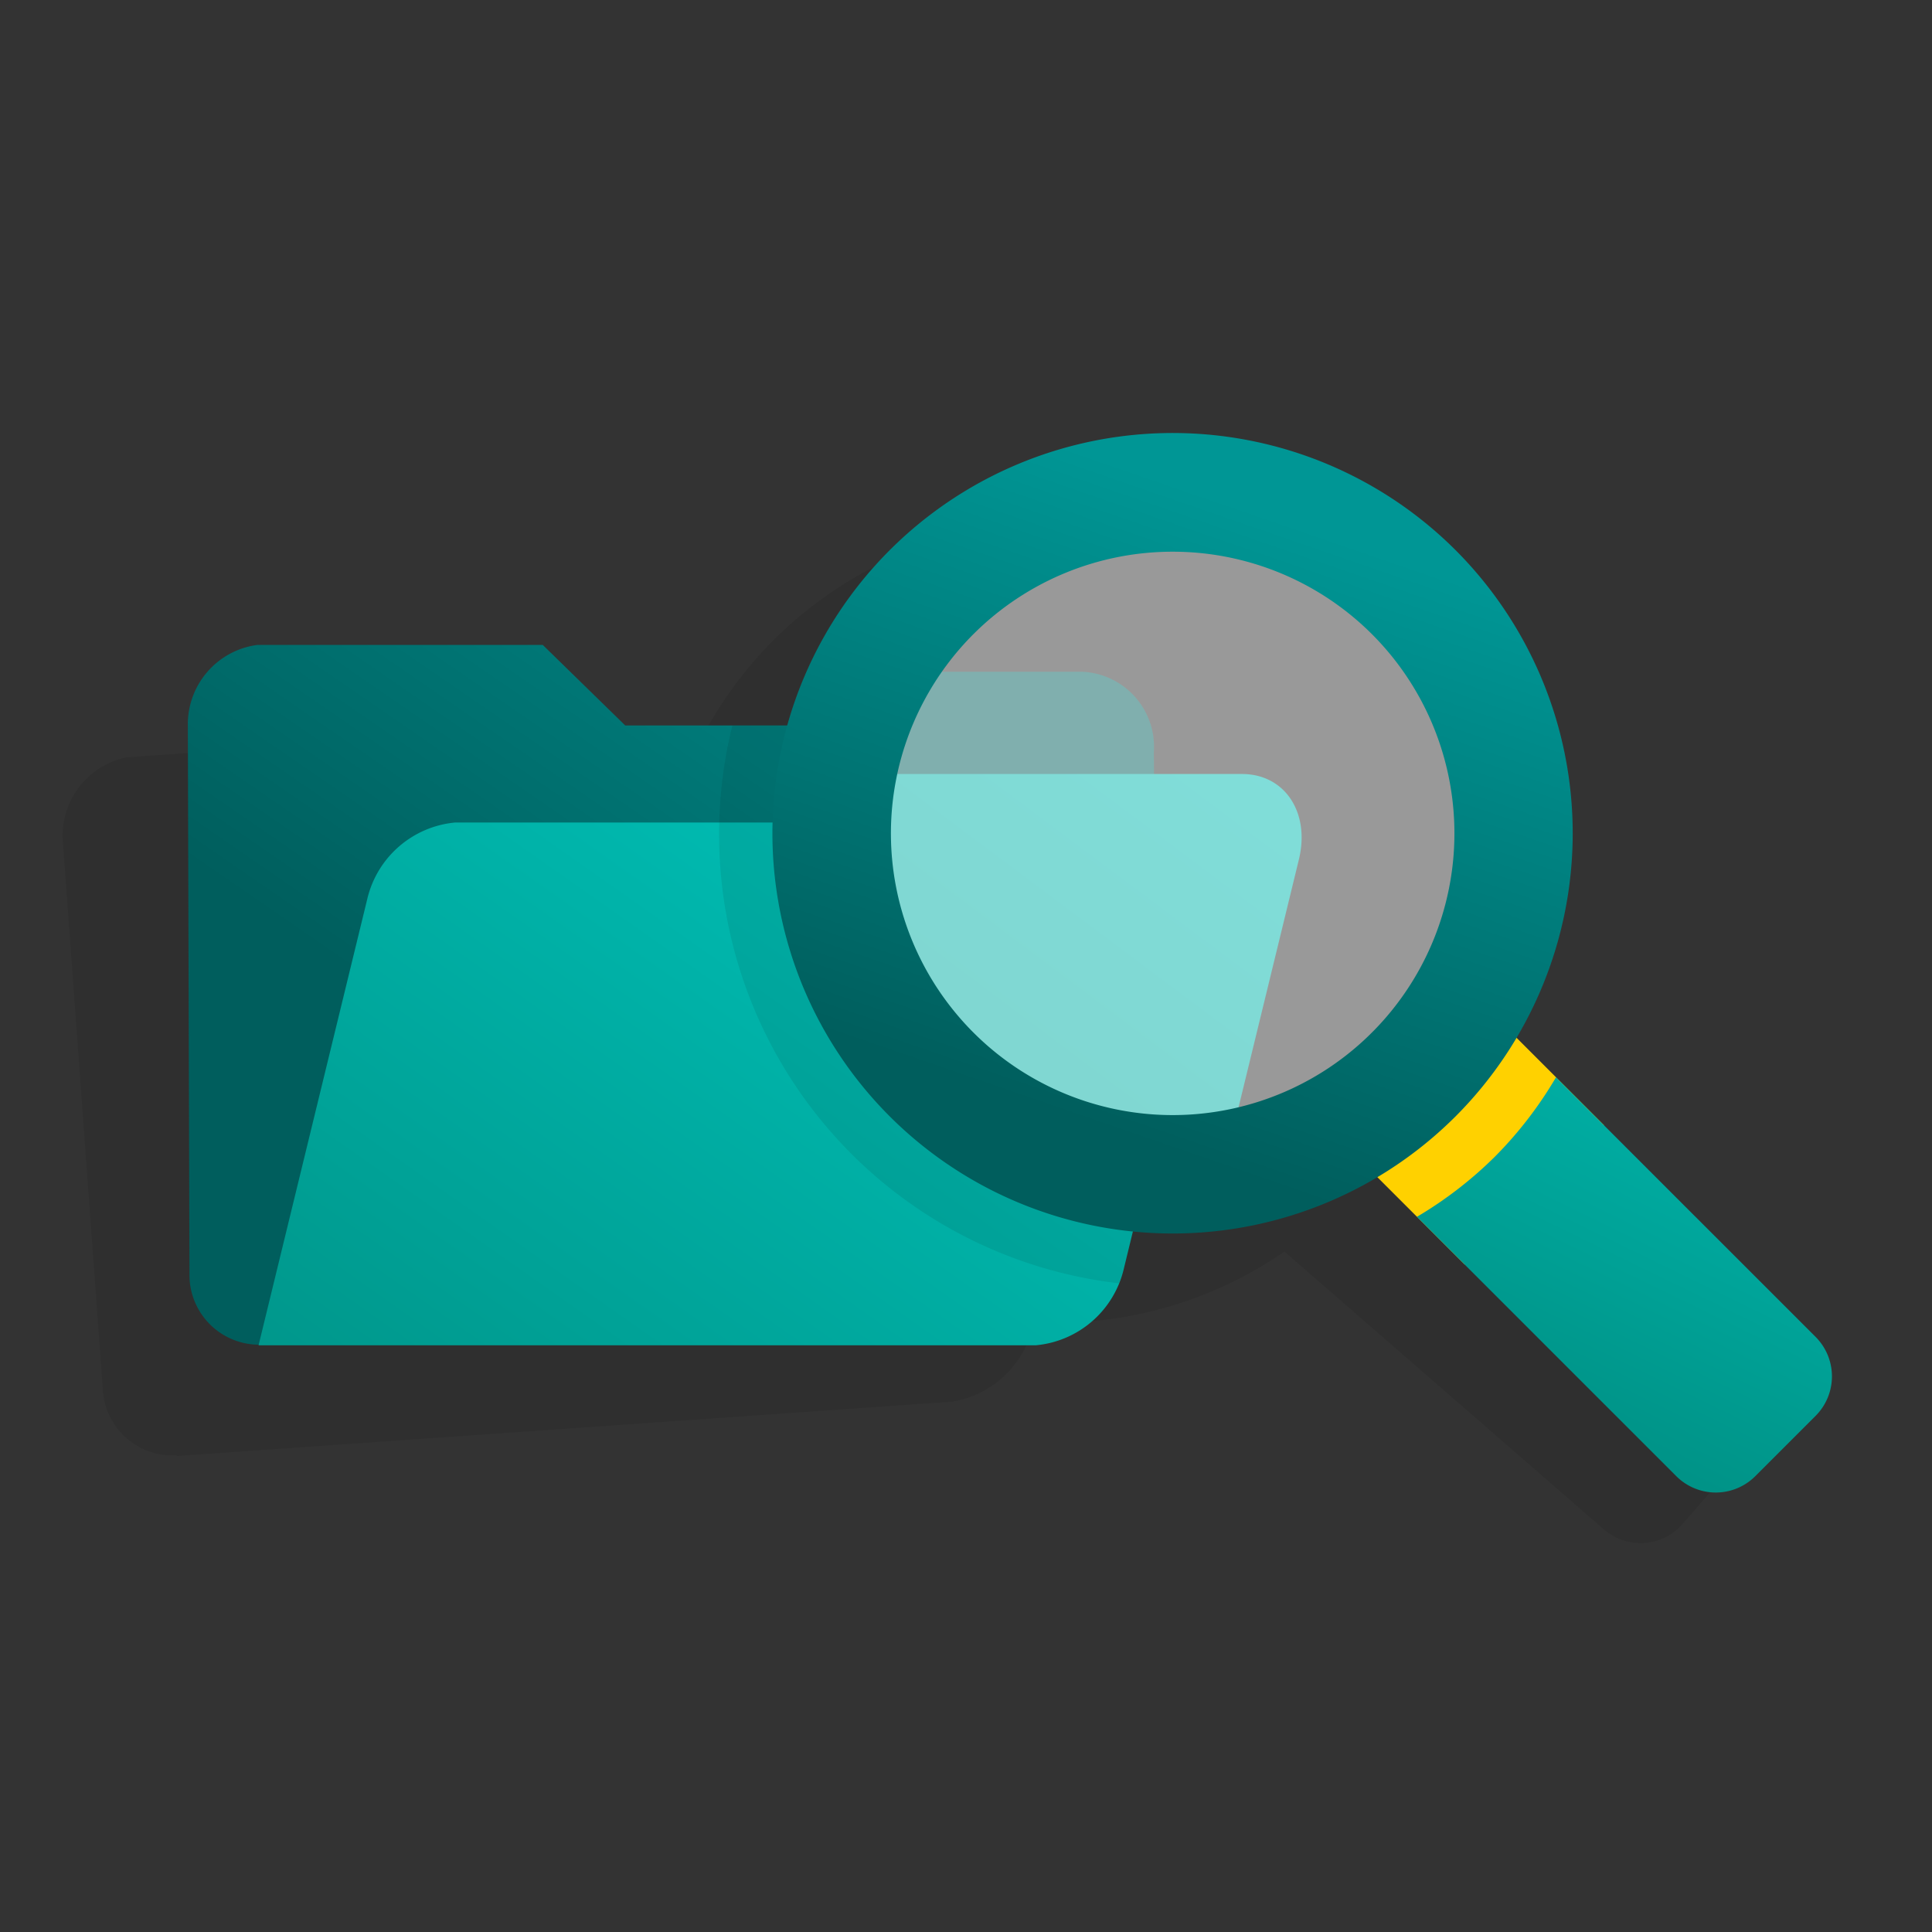
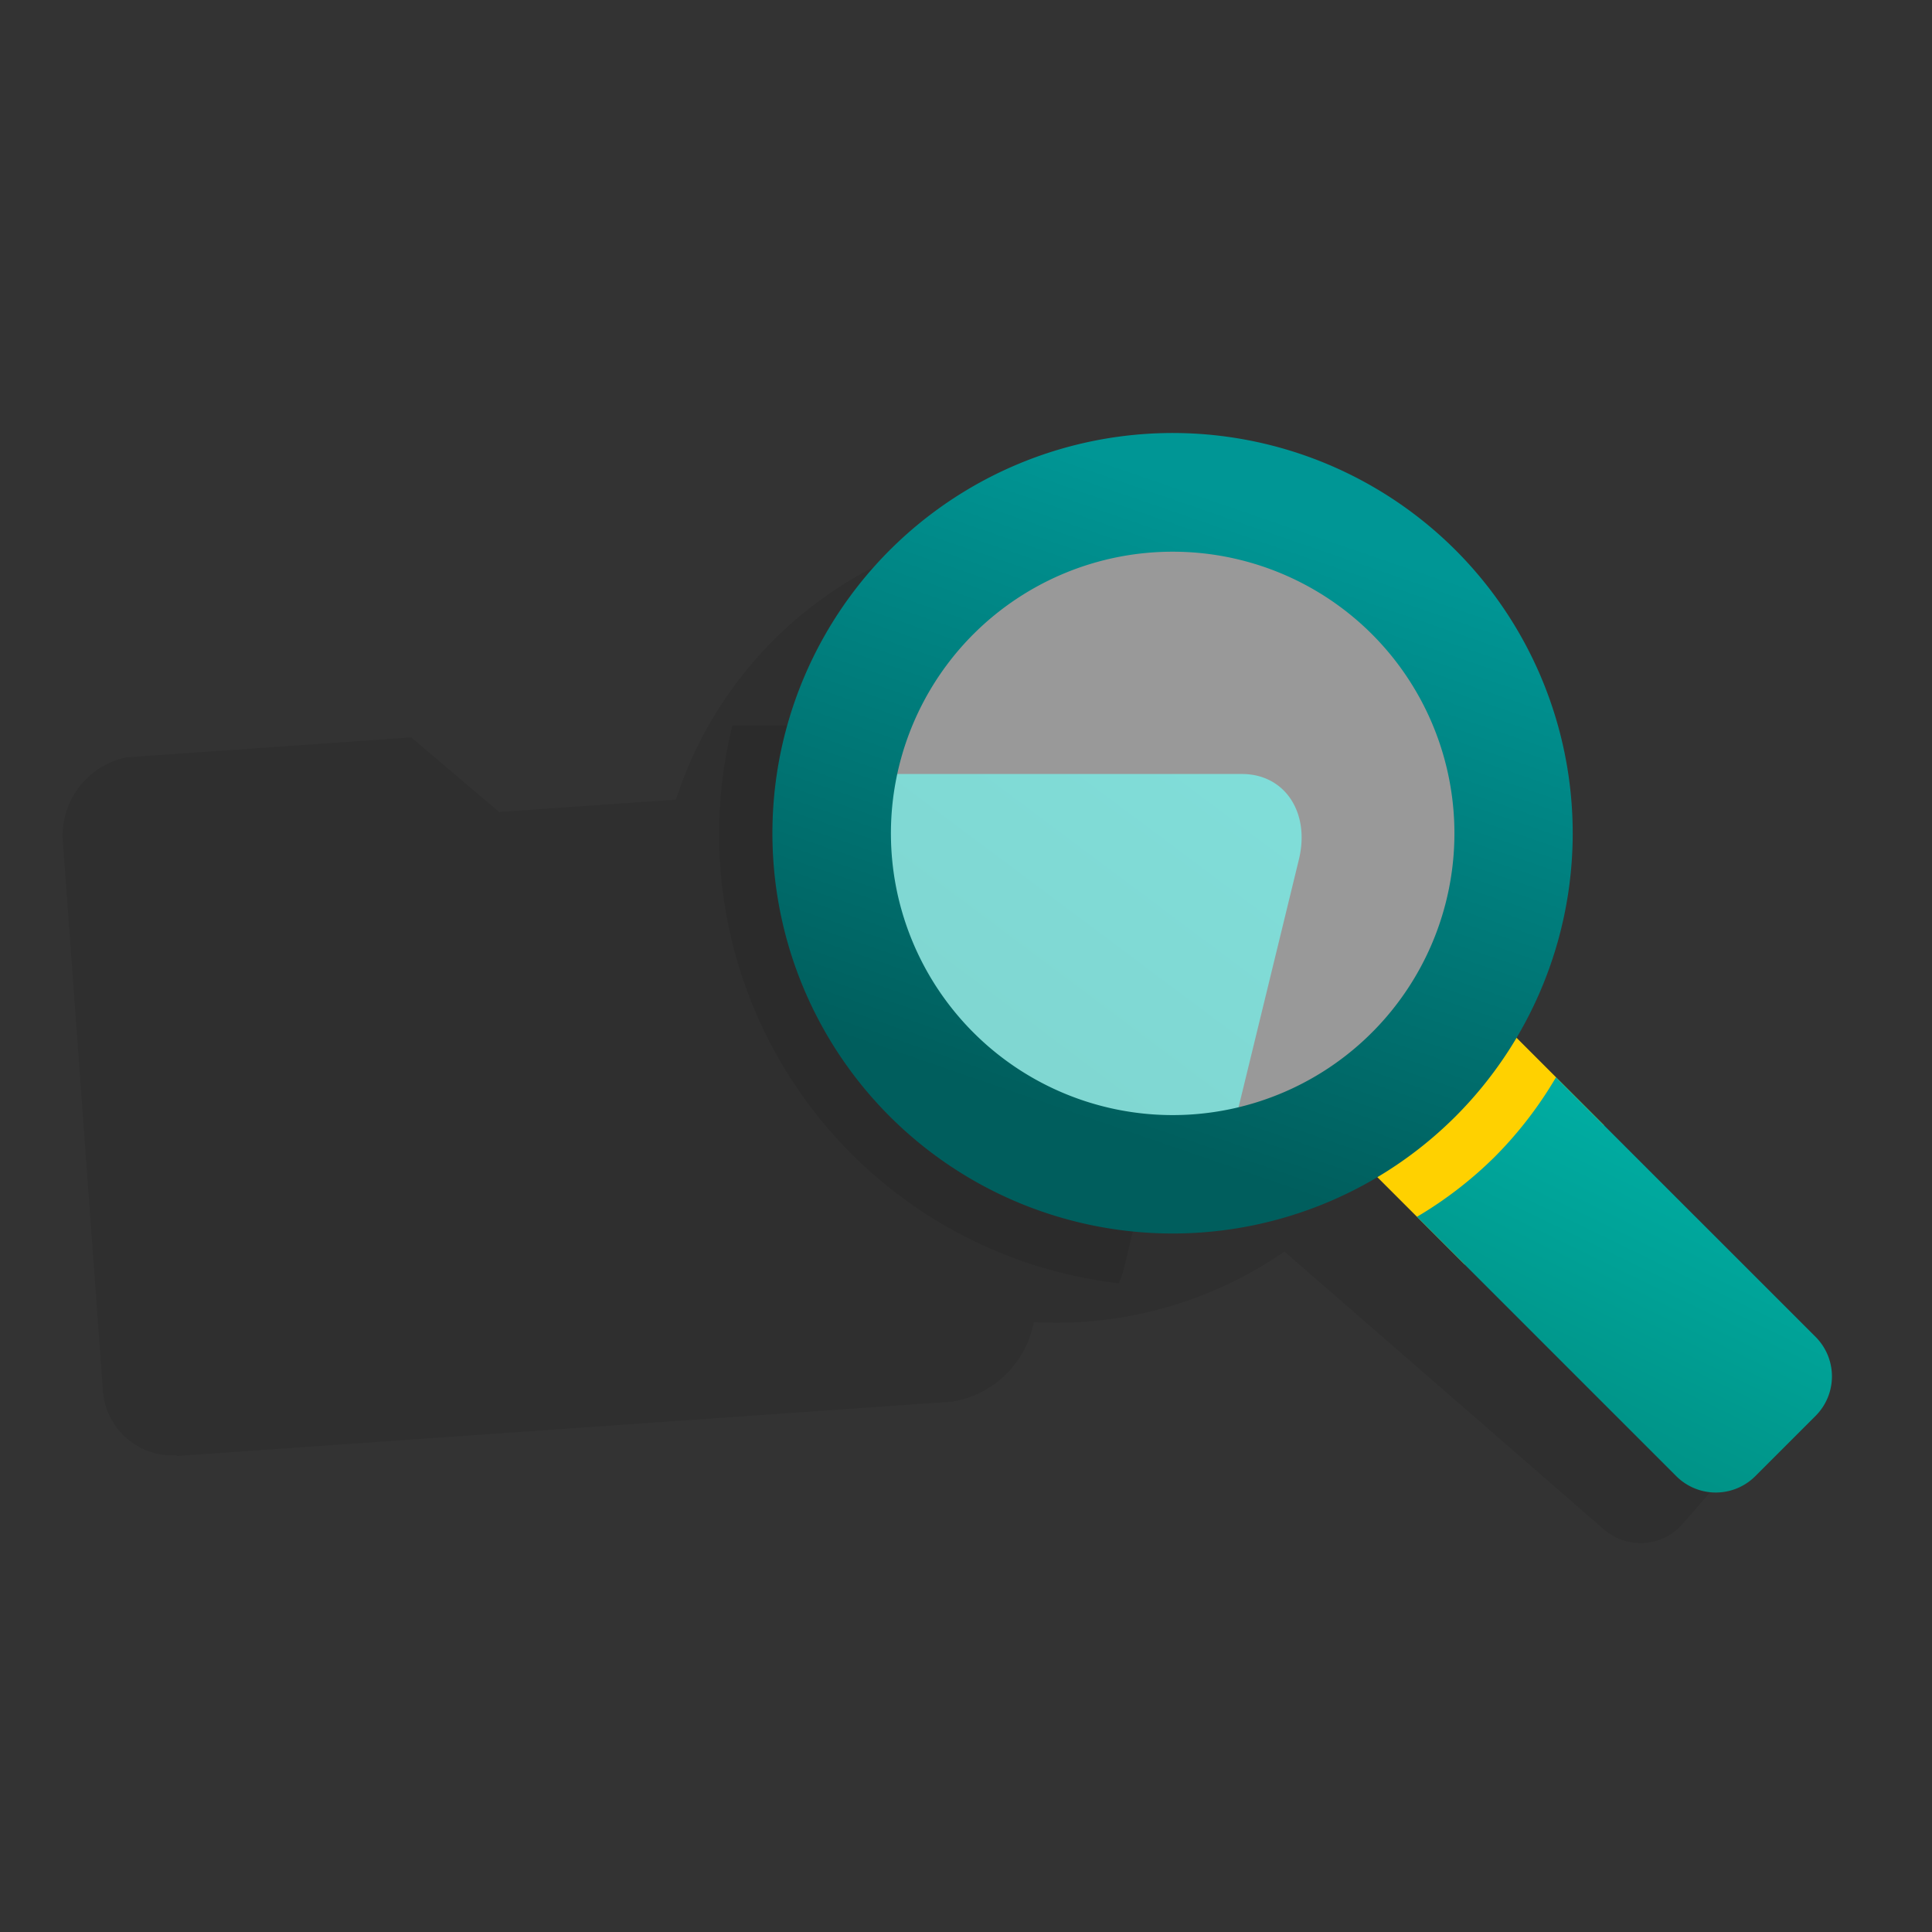
<svg xmlns="http://www.w3.org/2000/svg" xmlns:xlink="http://www.w3.org/1999/xlink" id="Layer_5" data-name="Layer 5" viewBox="0 0 72 72">
  <rect x="0" y="0" width="72" height="72" fill="#333333" stroke="none" />
  <defs>
    <style>.cls-1{opacity:0.08;}.cls-2{fill:url(#linear-gradient);}.cls-3{fill:url(#linear-gradient-2);}.cls-4{fill:#005e5d;}.cls-5{fill:url(#linear-gradient-3);}.cls-6{fill:#ffd100;}.cls-7{fill-rule:evenodd;fill:url(#linear-gradient-4);}.cls-8{fill:#fff;opacity:0.5;}.cls-9{fill:url(#linear-gradient-5);}</style>
    <linearGradient id="linear-gradient" x1="38.652" y1="15.59" x2="20.772" y2="41.567" gradientUnits="userSpaceOnUse">
      <stop offset="0" stop-color="#009695" />
      <stop offset="1" stop-color="#005e5d" />
    </linearGradient>
    <linearGradient id="linear-gradient-2" x1="36.818" y1="27.549" x2="14.55" y2="59.215" gradientUnits="userSpaceOnUse">
      <stop offset="0" stop-color="#00c4bb" />
      <stop offset="1" stop-color="#009185" />
    </linearGradient>
    <linearGradient id="linear-gradient-3" x1="50.436" y1="20.103" x2="18.236" y2="63.149" xlink:href="#linear-gradient-2" />
    <linearGradient id="linear-gradient-4" x1="67.715" y1="33.828" x2="58.052" y2="53.663" xlink:href="#linear-gradient-2" />
    <linearGradient id="linear-gradient-5" x1="47.741" y1="19.333" x2="40.036" y2="41.685" xlink:href="#linear-gradient" />
  </defs>
  <title>pr</title>
  <path class="cls-1" d="M64.592,51.456l-10.33-8.98L52.683,41.1C54.623,37.249,48.222,43,44,43c-8,0-11.356-6.639-12-9-3-11,10.772-14.539,7.258-14.509A14.9,14.9,0,0,0,25.19,29.8L18.6,30.26l-3.274-2.779-10.612.743A2.978,2.978,0,0,0,2.346,31.4L3.831,51.765a2.6,2.6,0,0,0,2.7,2.473l.056,0,0,.023L35.48,52.236a3.7,3.7,0,0,0,3.046-2.963,14.98,14.98,0,0,0,9.341-2.63l1.588,1.381h0L59.776,57a2.082,2.082,0,0,0,2.928-.205L64.8,54.383A2.081,2.081,0,0,0,64.592,51.456Z" />
-   <path class="cls-2" d="M38.032,27.035H23.3l-3.072-3H9.586a2.981,2.981,0,0,0-2.586,3l.061,20.423a2.6,2.6,0,0,0,2.525,2.655H38.032a2.6,2.6,0,0,0,2.525-2.655V29.435A2.385,2.385,0,0,0,38.032,27.035Z" />
-   <path class="cls-3" d="M38.6,50.135H9.636L13.688,33.5a3.718,3.718,0,0,1,3.28-2.848H43.342c1.423,0,2.276,1.282,1.894,2.848L41.88,47.288A3.715,3.715,0,0,1,38.6,50.135Z" />
-   <path class="cls-4" d="M34.886,41.087a16.586,16.586,0,0,0,8.283,4.5L43,28.035a2.8,2.8,0,0,0-2.657-3H30.7A15.792,15.792,0,0,0,34.886,41.087Z" />
  <path class="cls-5" d="M34.886,41.087a16.611,16.611,0,0,0,10.146,4.8l3.374-13.856c.426-1.752-.527-3.186-2.12-3.186H30.015A16.642,16.642,0,0,0,34.886,41.087Z" />
  <path class="cls-1" d="M34.569,40.184a12.924,12.924,0,0,1-3.128-13.149H27.294A16.848,16.848,0,0,0,41.7,47.826a3.507,3.507,0,0,0,.181-.538l.822-3.376A12.852,12.852,0,0,1,34.569,40.184Z" />
  <rect class="cls-6" x="50.605" y="37.511" width="7.341" height="8.226" transform="translate(-13.536 50.57) rotate(-45)" />
  <path class="cls-7" d="M55.716,43.1a14.849,14.849,0,0,1-2.911,2.247l9.67,9.67a2.082,2.082,0,0,0,2.935,0l2.256-2.256a2.082,2.082,0,0,0,0-2.935l-9.679-9.678A14.832,14.832,0,0,1,55.716,43.1Z" />
  <circle class="cls-8" cx="44.05" cy="31.308" r="11.699" />
  <path class="cls-9" d="M54.249,41.6a14.916,14.916,0,1,1,0-21.094A14.934,14.934,0,0,1,54.249,41.6ZM36.28,23.629a10.5,10.5,0,1,0,14.844,0A10.509,10.509,0,0,0,36.28,23.629Z" />
</svg>